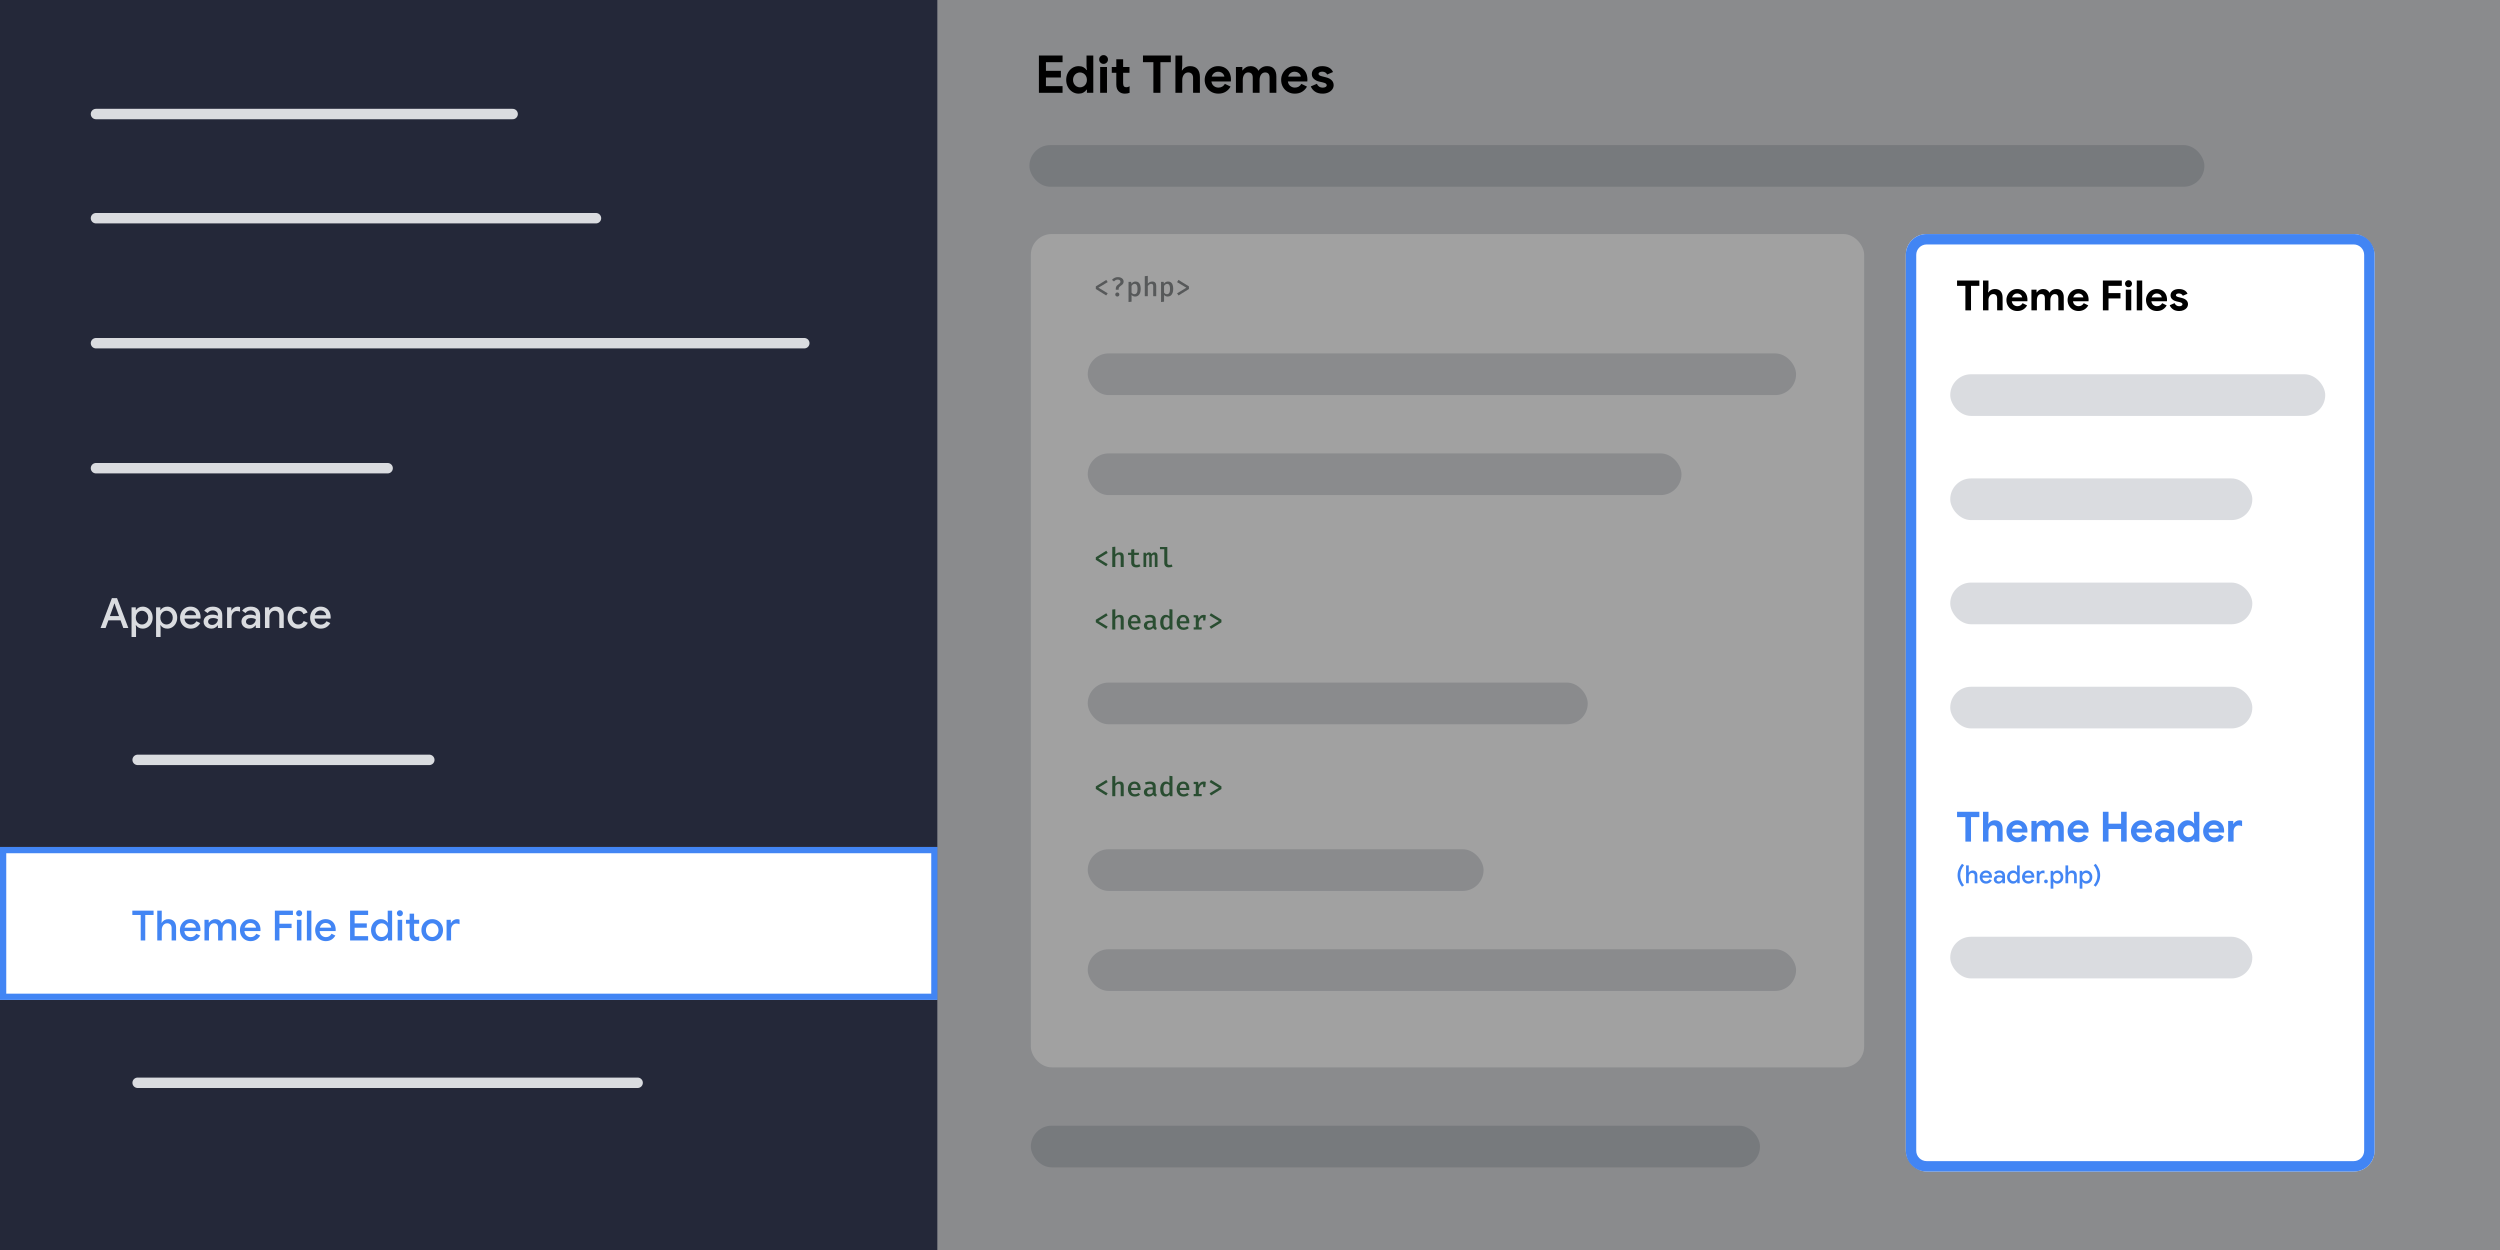
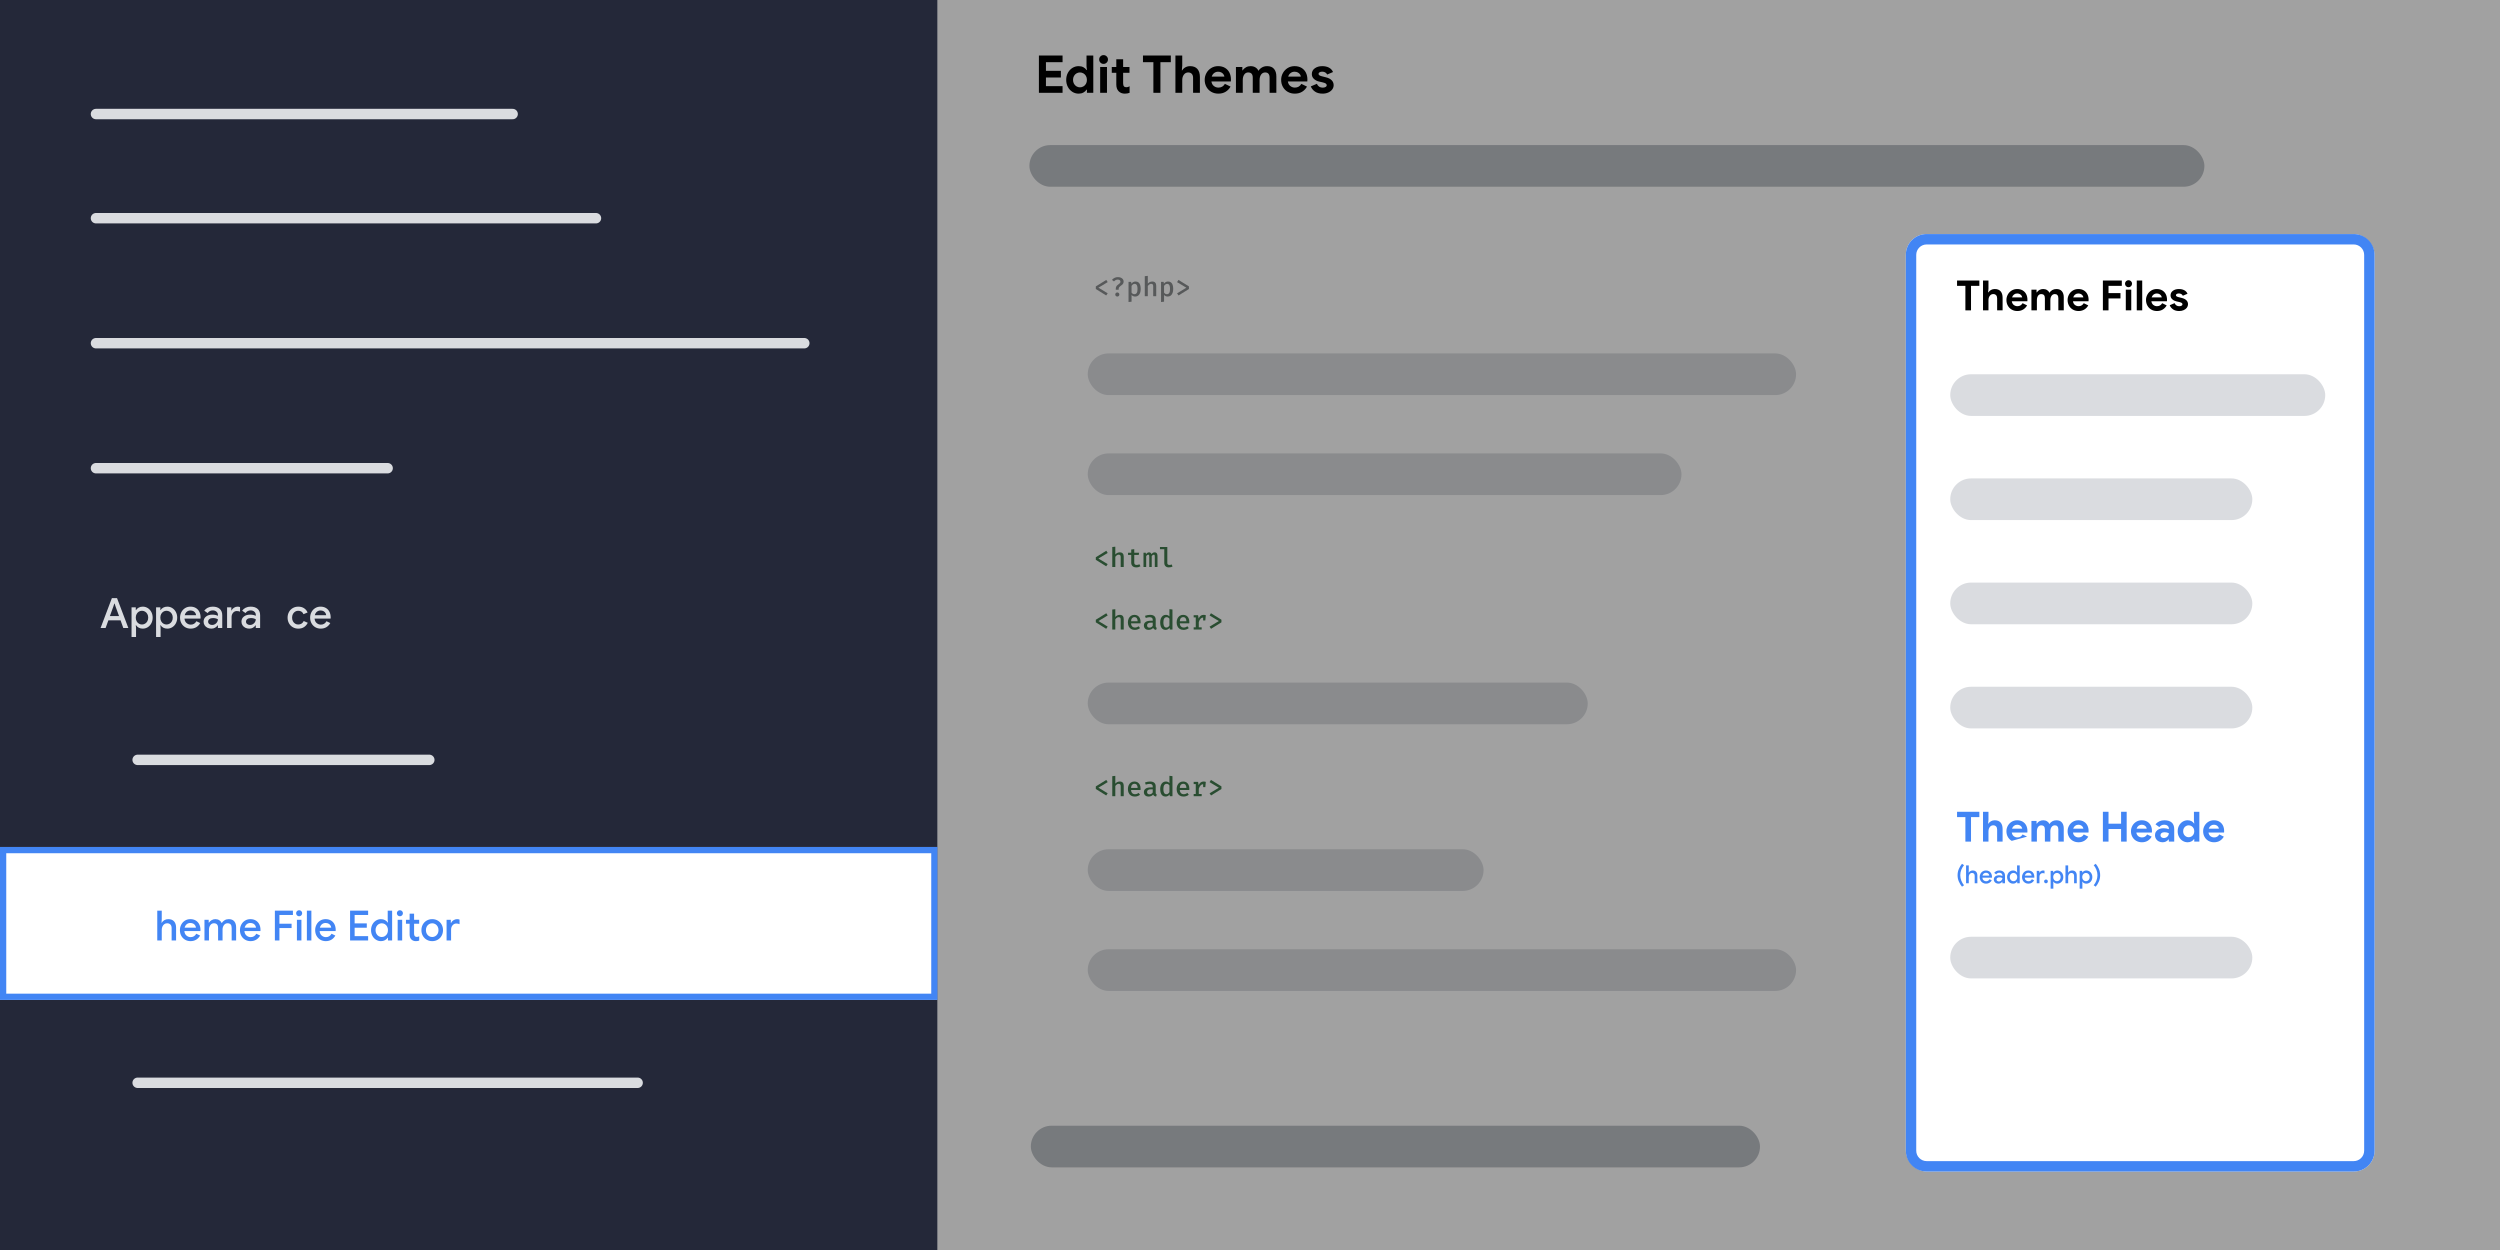
<svg xmlns="http://www.w3.org/2000/svg" viewBox="0 0 1200 600">
  <defs>
    <style>
      .cls-1 {
        fill: #4285f4;
      }

      .cls-2 {
        fill: #417a4d;
      }

      .cls-3 {
        fill: #fff;
      }

      .cls-4 {
        fill: #dadce0;
      }

      .cls-5 {
        opacity: .37;
      }

      .cls-6 {
        fill: none;
        stroke: #dadce0;
        stroke-linecap: round;
        stroke-miterlimit: 10;
        stroke-width: 5px;
      }

      .cls-7 {
        fill: #bdc1c6;
      }

      .cls-8 {
        fill: #8a8d8f;
      }

      .cls-9 {
        fill: #242839;
      }
    </style>
  </defs>
  <g id="Graphics">
-     <rect class="cls-4" width="1200" height="600" />
    <rect class="cls-9" y="0" width="450" height="600" />
    <g id="Side_bar">
      <line class="cls-6" x1="46.067" y1="54.737" x2="246.067" y2="54.737" />
      <line class="cls-6" x1="46.067" y1="104.737" x2="286.067" y2="104.737" />
      <line class="cls-6" x1="46.067" y1="164.737" x2="386.067" y2="164.737" />
      <line class="cls-6" x1="46.067" y1="224.737" x2="186.067" y2="224.737" />
      <line class="cls-6" x1="66.067" y1="364.737" x2="206.067" y2="364.737" />
      <line class="cls-6" x1="66.067" y1="519.737" x2="306.067" y2="519.737" />
      <rect class="cls-3" y="406.548" width="450" height="73.412" />
      <path class="cls-1" d="M447,409.548v67.412H3v-67.412h444M450,406.548H0v73.412h450v-73.412h0Z" />
    </g>
    <g id="_x31_">
      <rect class="cls-3" x="494.796" y="112.337" width="400" height="400" rx="10" ry="10" />
      <rect class="cls-7" x="494.796" y="540.337" width="350" height="20" rx="10" ry="10" />
      <rect class="cls-4" x="522.113" y="169.643" width="340" height="20" rx="10" ry="10" />
      <rect class="cls-4" x="522.113" y="217.643" width="285" height="20" rx="10" ry="10" />
      <rect class="cls-4" x="522.113" y="327.643" width="240" height="20" rx="10" ry="10" />
      <rect class="cls-4" x="522.113" y="407.643" width="190" height="20" rx="10" ry="10" />
      <rect class="cls-4" x="522.113" y="455.643" width="340" height="20" rx="10" ry="10" />
      <g>
        <path class="cls-8" d="M531.02,134.359l.669,1.053-4.446,2.684,4.446,2.685-.715,1.046-4.985-3.107v-1.248l5.031-3.113Z" />
        <path class="cls-8" d="M536.61,133.02c.585,0,1.08.099,1.485.295.405.197.714.453.926.767.212.315.318.651.318,1.011,0,.416-.08.756-.241,1.02-.16.265-.357.487-.591.666s-.469.353-.705.52c-.236.167-.435.357-.595.572-.161.214-.241.491-.241.829v.384h-1.391v-.449c0-.429.075-.783.225-1.062.149-.28.337-.515.562-.706.225-.19.45-.363.673-.517s.41-.319.559-.497.224-.395.224-.65c0-.325-.128-.573-.383-.745-.256-.171-.577-.257-.962-.257-.303,0-.609.072-.916.215s-.589.368-.845.676l-.975-.741c.377-.442.805-.775,1.284-.998s1.009-.335,1.589-.335ZM536.298,140.378c.282,0,.518.096.709.289.19.193.286.424.286.692,0,.273-.096.506-.286.699-.191.193-.427.289-.709.289-.273,0-.504-.096-.692-.289s-.283-.426-.283-.699c0-.269.094-.499.283-.692s.419-.289.692-.289Z" />
        <path class="cls-8" d="M545.041,135.126c.607,0,1.092.148,1.456.445.364.297.628.715.793,1.254s.247,1.173.247,1.901c0,.698-.1,1.319-.299,1.865-.2.546-.495.975-.887,1.287-.393.312-.879.468-1.46.468-.719,0-1.3-.253-1.742-.76v3.224l-1.456.162v-9.665h1.267l.091.884c.26-.355.562-.622.907-.799.344-.178.705-.267,1.082-.267ZM544.638,136.25c-.325,0-.611.097-.858.292-.247.195-.458.425-.631.689v3.211c.165.247.361.436.588.569s.484.198.77.198c.489,0,.862-.197,1.118-.592.256-.394.384-1.022.384-1.885,0-.585-.051-1.06-.153-1.427-.102-.366-.253-.634-.455-.803s-.456-.253-.764-.253Z" />
        <path class="cls-8" d="M550.949,132.409v3.738c.277-.338.603-.593.975-.764.373-.171.756-.257,1.15-.257.646,0,1.127.179,1.443.536.316.357.474.859.474,1.505v5.005h-1.456v-4.777c0-.412-.078-.708-.234-.887-.156-.18-.407-.27-.754-.27-.217,0-.423.049-.621.146-.197.097-.379.224-.546.38-.167.156-.311.323-.433.5v4.908h-1.456v-9.607l1.456-.156Z" />
        <path class="cls-8" d="M560.641,135.126c.607,0,1.092.148,1.456.445.364.297.628.715.793,1.254s.247,1.173.247,1.901c0,.698-.1,1.319-.299,1.865-.2.546-.495.975-.887,1.287-.393.312-.879.468-1.46.468-.719,0-1.3-.253-1.742-.76v3.224l-1.456.162v-9.665h1.267l.091.884c.26-.355.562-.622.907-.799.344-.178.705-.267,1.082-.267ZM560.238,136.25c-.325,0-.611.097-.858.292-.247.195-.458.425-.631.689v3.211c.165.247.361.436.588.569s.484.198.77.198c.489,0,.862-.197,1.118-.592.256-.394.384-1.022.384-1.885,0-.585-.051-1.06-.153-1.427-.102-.366-.253-.634-.455-.803s-.456-.253-.764-.253Z" />
        <path class="cls-8" d="M565.665,134.359l5.024,3.107v1.254l-4.985,3.107-.715-1.027,4.452-2.704-4.452-2.665.676-1.072Z" />
      </g>
      <g>
        <path class="cls-2" d="M531.02,264.359l.669,1.053-4.446,2.684,4.446,2.685-.715,1.046-4.985-3.107v-1.248l5.031-3.113Z" />
        <path class="cls-2" d="M535.349,262.409v3.738c.277-.338.603-.593.975-.764.373-.171.756-.257,1.15-.257.646,0,1.127.179,1.443.536.316.357.474.859.474,1.505v5.005h-1.456v-4.777c0-.412-.078-.708-.234-.887-.156-.18-.407-.27-.754-.27-.217,0-.423.049-.621.146-.197.097-.379.224-.546.38-.167.156-.311.323-.433.5v4.908h-1.456v-9.607l1.456-.156Z" />
        <path class="cls-2" d="M547.427,271.808c-.252.16-.553.29-.904.39-.351.1-.717.149-1.098.149-.797,0-1.403-.206-1.817-.621-.414-.414-.621-.959-.621-1.635v-3.725h-1.528v-1.059h1.528v-1.534l1.456-.176v1.71h2.314l-.163,1.059h-2.151v3.712c0,.368.092.642.276.822.184.18.486.27.907.27.252,0,.483-.03.696-.091.212-.061.405-.139.578-.234l.527.962Z" />
        <path class="cls-2" d="M554.226,265.126c.26,0,.494.056.702.169s.372.31.491.591c.119.282.179.676.179,1.183v5.103h-1.294v-4.901c0-.36-.025-.618-.075-.773-.05-.156-.179-.234-.387-.234-.165,0-.332.051-.5.153-.169.102-.34.276-.513.523v5.232h-1.177v-4.901c0-.36-.025-.618-.075-.773-.05-.156-.179-.234-.387-.234-.169,0-.337.051-.504.153-.167.102-.337.276-.51.523v5.232h-1.3v-6.864h1.099l.097.741c.195-.273.407-.495.637-.666.23-.171.507-.257.832-.257.26,0,.496.065.709.195s.368.357.468.683c.191-.26.407-.471.65-.634s.529-.244.858-.244Z" />
        <path class="cls-2" d="M560.31,262.552v7.748c0,.316.097.54.29.673.192.132.443.198.75.198.199,0,.388-.021.565-.065s.351-.098.52-.163l.371,1.014c-.204.104-.454.195-.75.273-.297.078-.636.117-1.018.117-.689,0-1.225-.194-1.608-.582-.384-.388-.576-.92-.576-1.596v-6.545h-2.073v-1.073h3.529Z" />
      </g>
      <g>
        <path class="cls-2" d="M531.02,294.359l.669,1.053-4.446,2.684,4.446,2.685-.715,1.046-4.985-3.107v-1.248l5.031-3.113Z" />
        <path class="cls-2" d="M535.349,292.409v3.738c.277-.338.603-.593.975-.764.373-.171.756-.257,1.15-.257.646,0,1.127.179,1.443.536.316.357.474.859.474,1.505v5.005h-1.456v-4.777c0-.412-.078-.708-.234-.887-.156-.18-.407-.27-.754-.27-.217,0-.423.049-.621.146-.197.097-.379.224-.546.38-.167.156-.311.323-.433.5v4.908h-1.456v-9.607l1.456-.156Z" />
        <path class="cls-2" d="M542.903,299.208c.03.468.13.851.299,1.147.169.297.391.515.666.653.275.139.578.209.907.209.338,0,.65-.053.936-.156.286-.104.574-.252.865-.442l.63.871c-.321.261-.695.468-1.125.624-.429.156-.888.234-1.378.234-.711,0-1.312-.152-1.804-.455-.492-.304-.866-.727-1.121-1.268-.256-.542-.384-1.168-.384-1.878,0-.689.126-1.306.377-1.85.252-.543.611-.975,1.079-1.294.468-.318,1.027-.477,1.677-.477.611,0,1.136.139,1.576.416.44.277.78.67,1.02,1.18.24.509.361,1.121.361,1.836,0,.117-.003.233-.01.348-.007.115-.014.215-.023.302h-4.55ZM544.54,296.205c-.455,0-.831.162-1.127.487-.297.325-.469.832-.517,1.521h3.179c-.013-.645-.151-1.142-.413-1.488-.263-.347-.636-.52-1.122-.52Z" />
        <path class="cls-2" d="M554.739,300.488c0,.269.042.465.123.588.083.124.215.217.397.277l-.325.987c-.338-.039-.628-.132-.871-.279s-.427-.37-.553-.669c-.251.315-.57.555-.956.715-.385.16-.797.24-1.235.24-.693,0-1.243-.196-1.647-.588-.405-.393-.608-.907-.608-1.544,0-.724.282-1.28.845-1.67.563-.39,1.369-.585,2.418-.585h.981v-.449c0-.442-.133-.76-.4-.956-.267-.195-.643-.292-1.128-.292-.225,0-.498.029-.819.088s-.656.148-1.007.27l-.357-1.027c.429-.16.849-.278,1.261-.354s.793-.114,1.144-.114c.918,0,1.605.204,2.057.611s.679.971.679,1.69v3.062ZM551.762,301.275c.295,0,.583-.078.865-.234s.509-.375.683-.657v-1.514h-.806c-.685,0-1.174.113-1.469.341-.294.228-.442.541-.442.94,0,.364.099.643.296.835s.488.29.874.29Z" />
        <path class="cls-2" d="M561.324,292.389l1.456.163v9.62h-1.281l-.104-.846c-.234.326-.513.577-.838.755-.325.177-.689.267-1.092.267-.589,0-1.075-.15-1.456-.452-.381-.301-.664-.724-.848-1.268-.185-.543-.276-1.173-.276-1.888,0-.697.108-1.318.325-1.862.217-.543.527-.972.93-1.284s.888-.468,1.456-.468c.36,0,.683.064.968.191.286.128.54.314.761.556v-3.484ZM559.978,296.244c-.49,0-.871.203-1.144.608-.273.405-.409,1.035-.409,1.888,0,.585.056,1.06.169,1.427s.275.635.487.806c.212.172.468.257.767.257.329,0,.615-.095.858-.286.243-.19.449-.42.618-.689v-3.25c-.169-.243-.366-.43-.591-.562-.226-.132-.477-.198-.754-.198Z" />
        <path class="cls-2" d="M566.303,299.208c.03.468.13.851.299,1.147.169.297.391.515.666.653.275.139.578.209.907.209.338,0,.65-.053.936-.156.286-.104.574-.252.865-.442l.63.871c-.321.261-.695.468-1.125.624-.429.156-.888.234-1.378.234-.711,0-1.312-.152-1.804-.455-.492-.304-.866-.727-1.121-1.268-.256-.542-.384-1.168-.384-1.878,0-.689.126-1.306.377-1.85.252-.543.611-.975,1.079-1.294.468-.318,1.027-.477,1.677-.477.611,0,1.136.139,1.576.416.44.277.78.67,1.02,1.18.24.509.361,1.121.361,1.836,0,.117-.003.233-.01.348-.007.115-.014.215-.023.302h-4.55ZM567.94,296.205c-.455,0-.831.162-1.127.487-.297.325-.469.832-.517,1.521h3.179c-.013-.645-.151-1.142-.413-1.488-.263-.347-.636-.52-1.122-.52Z" />
        <path class="cls-2" d="M572.958,302.172v-1.04h1.007v-4.79h-1.007v-1.033h2.119l.267,1.592c.256-.576.573-1.015.952-1.316.379-.301.868-.452,1.466-.452.204,0,.387.016.549.049s.324.075.484.127l-.435,1.248c-.139-.039-.269-.068-.39-.087-.121-.019-.256-.029-.403-.029-.498,0-.929.186-1.29.559-.362.373-.646.901-.855,1.586v2.548h1.384v1.04h-3.848ZM577.508,297.836v-1.69l.182-.838h1.105l-.247,2.528h-1.04Z" />
        <path class="cls-2" d="M581.266,294.359l5.024,3.107v1.254l-4.985,3.107-.715-1.027,4.452-2.704-4.452-2.665.676-1.072Z" />
      </g>
      <g>
        <path class="cls-2" d="M531.02,374.359l.669,1.053-4.446,2.684,4.446,2.686-.715,1.046-4.985-3.106v-1.248l5.031-3.113Z" />
        <path class="cls-2" d="M535.349,372.408v3.738c.277-.338.603-.593.975-.764.373-.172.756-.257,1.15-.257.646,0,1.127.179,1.443.536.316.357.474.859.474,1.505v5.005h-1.456v-4.777c0-.412-.078-.707-.234-.887-.156-.181-.407-.271-.754-.271-.217,0-.423.049-.621.146-.197.097-.379.224-.546.38-.167.156-.311.323-.433.5v4.908h-1.456v-9.607l1.456-.156Z" />
        <path class="cls-2" d="M542.903,379.208c.03.468.13.851.299,1.147s.391.514.666.652c.275.139.578.209.907.209.338,0,.65-.053.936-.156.286-.103.574-.252.865-.442l.63.871c-.321.261-.695.468-1.125.624-.429.156-.888.234-1.378.234-.711,0-1.312-.152-1.804-.455-.492-.304-.866-.727-1.121-1.268-.256-.542-.384-1.168-.384-1.879,0-.689.126-1.305.377-1.85.252-.543.611-.975,1.079-1.293.468-.318,1.027-.477,1.677-.477.611,0,1.136.139,1.576.416.44.277.78.671,1.02,1.18.24.509.361,1.121.361,1.837,0,.116-.003.232-.01.348-.007.114-.014.215-.023.302h-4.55ZM544.54,376.205c-.455,0-.831.162-1.127.487-.297.325-.469.832-.517,1.52h3.179c-.013-.644-.151-1.141-.413-1.488-.263-.346-.636-.519-1.122-.519Z" />
        <path class="cls-2" d="M554.739,380.488c0,.27.042.465.123.588.083.124.215.217.397.277l-.325.987c-.338-.039-.628-.132-.871-.279s-.427-.37-.553-.669c-.251.315-.57.555-.956.715-.385.16-.797.24-1.235.24-.693,0-1.243-.196-1.647-.588-.405-.393-.608-.907-.608-1.545,0-.723.282-1.279.845-1.67.563-.391,1.369-.585,2.418-.585h.981v-.448c0-.442-.133-.761-.4-.956-.267-.194-.643-.292-1.128-.292-.225,0-.498.029-.819.088s-.656.148-1.007.27l-.357-1.027c.429-.16.849-.278,1.261-.353.412-.076.793-.114,1.144-.114.918,0,1.605.204,2.057.61.453.408.679.971.679,1.69v3.062ZM551.762,381.275c.295,0,.583-.078.865-.234s.509-.375.683-.656v-1.515h-.806c-.685,0-1.174.113-1.469.341-.294.228-.442.541-.442.94,0,.363.099.643.296.836.197.192.488.289.874.289Z" />
        <path class="cls-2" d="M561.324,372.389l1.456.163v9.62h-1.281l-.104-.846c-.234.326-.513.577-.838.755-.325.177-.689.267-1.092.267-.589,0-1.075-.15-1.456-.452-.381-.301-.664-.724-.848-1.268-.185-.544-.276-1.173-.276-1.888,0-.697.108-1.318.325-1.863.217-.543.527-.971.93-1.283s.888-.468,1.456-.468c.36,0,.683.064.968.191.286.128.54.314.761.556v-3.484ZM559.978,376.244c-.49,0-.871.202-1.144.607-.273.405-.409,1.035-.409,1.889,0,.584.056,1.06.169,1.426.113.367.275.635.487.807s.468.257.767.257c.329,0,.615-.095.858-.286.243-.19.449-.42.618-.69v-3.25c-.169-.242-.366-.43-.591-.562-.226-.131-.477-.197-.754-.197Z" />
        <path class="cls-2" d="M566.303,379.208c.03.468.13.851.299,1.147s.391.514.666.652c.275.139.578.209.907.209.338,0,.65-.053.936-.156.286-.103.574-.252.865-.442l.63.871c-.321.261-.695.468-1.125.624-.429.156-.888.234-1.378.234-.711,0-1.312-.152-1.804-.455-.492-.304-.866-.727-1.121-1.268-.256-.542-.384-1.168-.384-1.879,0-.689.126-1.305.377-1.85.252-.543.611-.975,1.079-1.293.468-.318,1.027-.477,1.677-.477.611,0,1.136.139,1.576.416.44.277.78.671,1.02,1.18.24.509.361,1.121.361,1.837,0,.116-.003.232-.01.348-.007.114-.014.215-.023.302h-4.55ZM567.94,376.205c-.455,0-.831.162-1.127.487-.297.325-.469.832-.517,1.52h3.179c-.013-.644-.151-1.141-.413-1.488-.263-.346-.636-.519-1.122-.519Z" />
        <path class="cls-2" d="M572.958,382.172v-1.04h1.007v-4.79h-1.007v-1.033h2.119l.267,1.592c.256-.576.573-1.016.952-1.316.379-.301.868-.451,1.466-.451.204,0,.387.016.549.049.163.032.324.074.484.127l-.435,1.247c-.139-.038-.269-.067-.39-.087-.121-.019-.256-.029-.403-.029-.498,0-.929.185-1.29.559s-.646.901-.855,1.586v2.548h1.384v1.04h-3.848ZM577.508,377.836v-1.69l.182-.838h1.105l-.247,2.527h-1.04Z" />
        <path class="cls-2" d="M581.266,374.359l5.024,3.106v1.255l-4.985,3.106-.715-1.026,4.452-2.705-4.452-2.664.676-1.072Z" />
      </g>
    </g>
    <rect class="cls-7" x="494.113" y="69.643" width="564" height="20" rx="10" ry="10" />
    <rect class="cls-5" x="450" width="750" height="600" />
    <g>
      <rect class="cls-3" x="914.795" y="112.337" width="225" height="450" rx="10" ry="10" />
      <g>
        <rect class="cls-3" x="917.296" y="114.837" width="220" height="445" rx="7.5" ry="7.5" />
        <path class="cls-1" d="M1129.795,117.337c2.757,0,5,2.243,5,5v430c0,2.757-2.243,5-5,5h-205c-2.757,0-5-2.243-5-5V122.337c0-2.757,2.243-5,5-5h205M1129.795,112.337h-205c-5.523,0-10,4.477-10,10v430c0,5.523,4.477,10,10,10h205c5.523,0,10-4.477,10-10V122.337c0-5.523-4.477-10-10-10h0Z" />
      </g>
      <rect class="cls-4" x="936.113" y="179.643" width="180" height="20" rx="10" ry="10" />
      <rect class="cls-4" x="936.113" y="229.643" width="145" height="20" rx="10" ry="10" />
      <rect class="cls-4" x="936.113" y="279.643" width="145" height="20" rx="10" ry="10" />
      <rect class="cls-4" x="936.113" y="329.643" width="145" height="20" rx="10" ry="10" />
      <rect class="cls-4" x="936.113" y="449.643" width="145" height="20" rx="10" ry="10" />
    </g>
    <g>
      <path class="cls-1" d="M940.269,423.174c-.424-.964-.636-1.986-.636-3.065,0-1.08.212-2.103.636-3.066.425-.964.92-1.774,1.488-2.43l.972.672c-.544.656-.98,1.399-1.308,2.231s-.492,1.696-.492,2.593c0,.895.164,1.76.492,2.592s.764,1.575,1.308,2.231l-.972.672c-.568-.655-1.063-1.466-1.488-2.43Z" />
      <path class="cls-1" d="M943.713,415.38h1.296v2.508l-.072.973h.072c.168-.305.42-.553.756-.744.336-.192.708-.288,1.116-.288.744,0,1.306.218,1.687.653.38.436.569,1.03.569,1.782v3.708h-1.284v-3.527c0-.48-.117-.838-.353-1.074s-.554-.354-.954-.354c-.296,0-.562.086-.798.258-.236.173-.418.4-.546.685s-.192.59-.192.918v3.096h-1.296v-8.592Z" />
      <path class="cls-1" d="M951.729,423.756c-.464-.272-.828-.647-1.092-1.128s-.396-1.024-.396-1.632c0-.568.126-1.094.378-1.578s.606-.87,1.062-1.158.976-.432,1.56-.432c.6,0,1.119.132,1.56.396.44.265.775.63,1.008,1.099.232.468.349,1.006.349,1.613,0,.097-.005.173-.013.229s-.012.092-.012.107h-4.608c.049.56.25.99.606,1.29.355.301.758.45,1.206.45.712,0,1.252-.328,1.62-.983l1.092.527c-.264.488-.63.878-1.098,1.17-.469.292-1.019.439-1.65.439-.584,0-1.108-.137-1.572-.408ZM954.86,420.288c-.016-.2-.082-.404-.197-.612-.116-.208-.294-.384-.534-.528-.24-.144-.54-.216-.9-.216-.399,0-.746.122-1.038.366s-.49.574-.594.99h3.264Z" />
      <path class="cls-1" d="M958.125,423.906c-.345-.172-.614-.412-.81-.721-.196-.308-.294-.653-.294-1.038,0-.615.234-1.105.702-1.47.468-.363,1.062-.546,1.782-.546.632,0,1.18.112,1.644.336v-.264c0-.376-.142-.686-.426-.931-.284-.243-.634-.365-1.05-.365-.632,0-1.128.256-1.488.768l-.972-.684c.272-.376.618-.664,1.038-.864s.89-.3,1.41-.3c.871,0,1.546.218,2.022.653.476.436.714,1.047.714,1.83v3.66h-1.248v-.756h-.071c-.2.28-.45.508-.75.685-.301.176-.654.264-1.062.264-.416,0-.796-.086-1.14-.258ZM960.309,422.88c.256-.151.46-.353.612-.606.151-.252.228-.521.228-.81-.424-.231-.892-.348-1.403-.348-.448,0-.797.096-1.044.288-.248.191-.372.443-.372.756,0,.28.111.508.336.684.224.176.496.265.815.265.296,0,.572-.076.828-.229Z" />
      <path class="cls-1" d="M964.815,423.756c-.436-.272-.782-.649-1.038-1.134-.257-.484-.384-1.026-.384-1.626,0-.601.127-1.142.384-1.626.256-.484.602-.862,1.038-1.134.435-.273.909-.408,1.422-.408.447,0,.842.094,1.182.282.34.188.598.422.774.701h.071l-.071-.827v-2.604h1.272v8.592h-1.2v-.804h-.071c-.177.288-.435.526-.774.714s-.734.282-1.182.282c-.513,0-.986-.137-1.422-.408ZM967.359,422.736c.275-.16.496-.391.66-.69.163-.3.245-.649.245-1.05s-.082-.75-.245-1.05c-.164-.301-.385-.53-.66-.69-.276-.16-.574-.24-.894-.24-.311,0-.604.082-.876.246-.272.164-.49.397-.653.696-.164.3-.246.646-.246,1.038s.082.738.246,1.038c.163.3.382.532.653.695.273.164.565.246.876.246.32,0,.618-.079.894-.239Z" />
      <path class="cls-1" d="M972.057,423.756c-.464-.272-.828-.647-1.092-1.128s-.396-1.024-.396-1.632c0-.568.126-1.094.378-1.578s.606-.87,1.062-1.158.976-.432,1.56-.432c.6,0,1.119.132,1.56.396.44.265.775.63,1.008,1.099.232.468.349,1.006.349,1.613,0,.097-.005.173-.013.229s-.012.092-.012.107h-4.608c.049.56.25.99.606,1.29.355.301.758.45,1.206.45.712,0,1.252-.328,1.62-.983l1.092.527c-.264.488-.63.878-1.098,1.17-.469.292-1.019.439-1.65.439-.584,0-1.108-.137-1.572-.408ZM975.188,420.288c-.016-.2-.082-.404-.197-.612-.116-.208-.294-.384-.534-.528-.24-.144-.54-.216-.9-.216-.399,0-.746.122-1.038.366s-.49.574-.594.99h3.264Z" />
      <path class="cls-1" d="M977.637,418.019h1.224v.9h.072c.128-.311.358-.572.69-.78s.674-.311,1.025-.311c.28,0,.52.044.721.132v1.32c-.28-.128-.588-.192-.925-.192-.432,0-.792.169-1.079.505-.288.337-.433.754-.433,1.251v3.128h-1.296v-5.952Z" />
      <path class="cls-1" d="M981.429,423.708c-.176-.176-.264-.388-.264-.636,0-.256.088-.471.264-.643s.388-.258.636-.258c.256,0,.471.086.643.258s.258.387.258.643c0,.248-.086.46-.258.636s-.387.264-.643.264c-.248,0-.46-.088-.636-.264Z" />
      <path class="cls-1" d="M984.309,418.019h1.225v.792h.072c.168-.279.422-.514.762-.701.34-.189.733-.282,1.182-.282.512,0,.986.136,1.422.408.436.272.782.649,1.038,1.134s.384,1.025.384,1.626c0,.6-.128,1.142-.384,1.626s-.602.862-1.038,1.134c-.435.272-.91.408-1.422.408-.448,0-.842-.095-1.182-.282s-.594-.426-.762-.714h-.072l.072.84v2.556h-1.297v-8.544ZM988.203,422.729c.276-.163.496-.396.66-.695s.246-.646.246-1.038-.082-.738-.246-1.038-.384-.532-.66-.696-.574-.246-.894-.246c-.311,0-.604.08-.876.24-.272.16-.489.39-.653.69-.164.3-.246.649-.246,1.05s.082.75.246,1.05.382.53.653.69c.273.16.565.239.876.239.32,0,.618-.082.894-.246Z" />
      <path class="cls-1" d="M991.425,415.38h1.296v2.508l-.072.973h.072c.168-.305.42-.553.756-.744.336-.192.708-.288,1.116-.288.744,0,1.306.218,1.687.653.38.436.569,1.03.569,1.782v3.708h-1.284v-3.527c0-.48-.117-.838-.353-1.074s-.554-.354-.954-.354c-.296,0-.562.086-.798.258-.236.173-.418.4-.546.685s-.192.59-.192.918v3.096h-1.296v-8.592Z" />
      <path class="cls-1" d="M998.241,418.019h1.224v.792h.072c.168-.279.422-.514.762-.701.34-.189.734-.282,1.183-.282.512,0,.985.136,1.422.408.435.272.781.649,1.038,1.134.256.484.384,1.025.384,1.626,0,.6-.128,1.142-.384,1.626-.257.484-.603.862-1.038,1.134-.436.272-.91.408-1.422.408-.448,0-.843-.095-1.183-.282s-.594-.426-.762-.714h-.072l.072.84v2.556h-1.296v-8.544ZM1002.135,422.729c.276-.163.496-.396.66-.695s.246-.646.246-1.038-.082-.738-.246-1.038-.384-.532-.66-.696c-.275-.164-.573-.246-.894-.246-.312,0-.605.08-.876.24-.273.16-.49.39-.654.69-.164.3-.246.649-.246,1.05s.082.75.246,1.05.382.53.654.69c.272.16.564.239.876.239.32,0,.618-.082.894-.246Z" />
      <path class="cls-1" d="M1004.974,424.932c.544-.656.98-1.399,1.308-2.231s.492-1.696.492-2.592c0-.896-.164-1.761-.492-2.593s-.764-1.575-1.308-2.231l.972-.672c.576.655,1.074,1.464,1.494,2.424s.63,1.984.63,3.072-.21,2.111-.63,3.071-.918,1.769-1.494,2.424l-.972-.672Z" />
    </g>
  </g>
  <g id="Text">
    <g>
      <path class="cls-1" d="M943.385,392.212h-4v-2.56h10.7v2.56h-4v11.76h-2.7v-11.76Z" />
      <path class="cls-1" d="M951.846,389.652h2.619v3.88l-.159,1.8h.159c.28-.48.69-.866,1.23-1.16.54-.293,1.137-.44,1.79-.44,1.24,0,2.177.367,2.81,1.101.634.733.95,1.76.95,3.08v6.06h-2.62v-5.74c0-.666-.167-1.18-.5-1.539-.333-.36-.787-.54-1.359-.54-.693,0-1.25.279-1.67.84-.421.56-.631,1.253-.631,2.08v4.899h-2.619v-14.319Z" />
-       <path class="cls-1" d="M965.635,403.612c-.793-.453-1.417-1.084-1.87-1.891s-.68-1.71-.68-2.71c0-.946.224-1.823.67-2.63s1.06-1.45,1.84-1.93c.78-.48,1.657-.721,2.63-.721,1.04,0,1.931.224,2.671.671.739.446,1.303,1.057,1.69,1.829.387.773.58,1.654.58,2.641,0,.173-.007.333-.019.479-.014.16-.021.247-.021.261h-7.46c.106.76.417,1.343.93,1.75.514.406,1.103.609,1.77.609,1.093,0,1.92-.479,2.479-1.44l2.16,1.06c-.479.854-1.113,1.517-1.899,1.99-.787.473-1.714.71-2.78.71-1,0-1.897-.227-2.69-.68ZM970.645,397.752c-.027-.28-.138-.566-.33-.86-.193-.293-.467-.536-.82-.73s-.777-.29-1.27-.29c-.573,0-1.079.17-1.52.51s-.747.797-.92,1.37h4.86Z" />
+       <path class="cls-1" d="M965.635,403.612c-.793-.453-1.417-1.084-1.87-1.891s-.68-1.71-.68-2.71c0-.946.224-1.823.67-2.63s1.06-1.45,1.84-1.93c.78-.48,1.657-.721,2.63-.721,1.04,0,1.931.224,2.671.671.739.446,1.303,1.057,1.69,1.829.387.773.58,1.654.58,2.641,0,.173-.007.333-.019.479-.014.16-.021.247-.021.261h-7.46c.106.76.417,1.343.93,1.75.514.406,1.103.609,1.77.609,1.093,0,1.92-.479,2.479-1.44l2.16,1.06ZM970.645,397.752c-.027-.28-.138-.566-.33-.86-.193-.293-.467-.536-.82-.73s-.777-.29-1.27-.29c-.573,0-1.079.17-1.52.51s-.747.797-.92,1.37h4.86Z" />
      <path class="cls-1" d="M975.085,394.052h2.46v1.28h.16c.307-.493.727-.883,1.26-1.17s1.12-.431,1.76-.431c.721,0,1.344.167,1.87.5.526.334.903.768,1.13,1.301.333-.533.787-.967,1.36-1.301.573-.333,1.24-.5,2-.5,1.16,0,2.036.357,2.63,1.07.593.714.89,1.67.89,2.87v6.3h-2.6v-5.819c0-.653-.144-1.15-.43-1.49-.287-.34-.697-.51-1.23-.51-.68,0-1.213.273-1.6.819-.387.547-.58,1.254-.58,2.12v4.88h-2.62v-5.819c0-1.334-.587-2-1.76-2-.641,0-1.147.273-1.52.819-.373.547-.56,1.254-.56,2.12v4.88h-2.62v-9.92Z" />
      <path class="cls-1" d="M994.995,403.612c-.794-.453-1.417-1.084-1.87-1.891s-.68-1.71-.68-2.71c0-.946.223-1.823.67-2.63.446-.807,1.06-1.45,1.84-1.93.78-.48,1.656-.721,2.63-.721,1.04,0,1.93.224,2.67.671.74.446,1.303,1.057,1.69,1.829.386.773.579,1.654.579,2.641,0,.173-.007.333-.019.479-.014.16-.019.247-.019.261h-7.461c.107.76.417,1.343.931,1.75.513.406,1.103.609,1.77.609,1.094,0,1.92-.479,2.481-1.44l2.16,1.06c-.48.854-1.114,1.517-1.9,1.99-.787.473-1.714.71-2.78.71-1,0-1.897-.227-2.689-.68ZM1000.005,397.752c-.027-.28-.137-.566-.33-.86-.193-.293-.467-.536-.82-.73s-.776-.29-1.27-.29c-.573,0-1.08.17-1.52.51-.44.34-.746.797-.92,1.37h4.86Z" />
      <path class="cls-1" d="M1009.385,389.652h2.7v5.72h6.04v-5.72h2.68v14.319h-2.68v-6.04h-6.04v6.04h-2.7v-14.319Z" />
      <path class="cls-1" d="M1025.415,403.612c-.794-.453-1.417-1.084-1.87-1.891s-.68-1.71-.68-2.71c0-.946.223-1.823.67-2.63.446-.807,1.06-1.45,1.84-1.93.78-.48,1.656-.721,2.63-.721,1.04,0,1.93.224,2.67.671.74.446,1.303,1.057,1.69,1.829.386.773.579,1.654.579,2.641,0,.173-.007.333-.019.479-.014.16-.019.247-.019.261h-7.461c.107.76.417,1.343.931,1.75.513.406,1.103.609,1.77.609,1.094,0,1.92-.479,2.481-1.44l2.16,1.06c-.48.854-1.114,1.517-1.9,1.99-.787.473-1.714.71-2.78.71-1,0-1.897-.227-2.689-.68ZM1030.425,397.752c-.027-.28-.137-.566-.33-.86-.193-.293-.467-.536-.82-.73s-.776-.29-1.27-.29c-.573,0-1.08.17-1.52.51-.44.34-.746.797-.92,1.37h4.86Z" />
      <path class="cls-1" d="M1036.185,403.862c-.56-.287-1-.686-1.319-1.2-.32-.514-.48-1.097-.48-1.75,0-.667.177-1.257.53-1.77.352-.513.836-.906,1.45-1.18.612-.273,1.3-.41,2.06-.41,1.026,0,1.9.153,2.62.46v-.34c0-.533-.207-.97-.62-1.31-.413-.341-.94-.511-1.58-.511-.974,0-1.76.388-2.36,1.16l-1.84-1.319c.493-.641,1.106-1.127,1.84-1.461.733-.333,1.54-.5,2.421-.5,1.532,0,2.703.36,3.51,1.08.807.721,1.21,1.773,1.21,3.16v6h-2.58v-1.04h-.16c-.733.907-1.68,1.36-2.84,1.36-.68,0-1.3-.144-1.86-.43ZM1039.895,401.922c.367-.22.65-.507.851-.86.2-.352.3-.73.3-1.13-.653-.307-1.34-.46-2.061-.46-.64,0-1.126.134-1.46.4-.333.267-.5.613-.5,1.04,0,.399.153.724.46.97.307.247.693.37,1.16.37s.884-.11,1.25-.33Z" />
      <path class="cls-1" d="M1047.676,403.612c-.728-.453-1.308-1.08-1.74-1.881-.434-.8-.65-1.706-.65-2.72,0-1.013.217-1.92.65-2.72.433-.8,1.013-1.427,1.74-1.88.727-.453,1.522-.681,2.39-.681.693,0,1.303.141,1.83.421.526.279.923.64,1.19,1.079h.159l-.159-1.399v-4.18h2.6v14.319h-2.44v-1.2h-.159c-.268.44-.664.804-1.19,1.091-.527.286-1.137.43-1.83.43-.867,0-1.663-.227-2.39-.68ZM1051.886,401.522c.413-.232.743-.566.989-1,.247-.433.37-.936.37-1.51s-.123-1.076-.37-1.51c-.246-.434-.576-.767-.989-1-.414-.233-.854-.35-1.32-.35s-.903.116-1.31.35c-.407.233-.733.566-.981,1s-.37.936-.37,1.51c0,.56.123,1.057.37,1.49s.573.769.981,1.01c.406.24.843.36,1.31.36s.906-.117,1.32-.351Z" />
      <path class="cls-1" d="M1060.056,403.612c-.794-.453-1.417-1.084-1.87-1.891-.454-.807-.681-1.71-.681-2.71,0-.946.224-1.823.67-2.63.447-.807,1.06-1.45,1.841-1.93.779-.48,1.656-.721,2.63-.721,1.04,0,1.93.224,2.67.671.74.446,1.303,1.057,1.69,1.829.387.773.58,1.654.58,2.641,0,.173-.007.333-.019.479-.014.16-.021.247-.021.261h-7.46c.106.76.417,1.343.931,1.75.513.406,1.103.609,1.77.609,1.093,0,1.92-.479,2.481-1.44l2.159,1.06c-.479.854-1.113,1.517-1.899,1.99-.787.473-1.714.71-2.78.71-1,0-1.897-.227-2.689-.68ZM1065.065,397.752c-.027-.28-.137-.566-.33-.86-.193-.293-.467-.536-.82-.73s-.776-.29-1.27-.29c-.574,0-1.08.17-1.52.51-.44.34-.747.797-.92,1.37h4.86Z" />
-       <path class="cls-1" d="M1069.506,394.052h2.46v1.36h.16c.239-.48.623-.88,1.149-1.2s1.09-.48,1.69-.48c.453,0,.866.08,1.24.24v2.601c-.574-.24-1.127-.36-1.66-.36-.733,0-1.32.271-1.761.812-.44.541-.659,1.227-.659,2.055v4.893h-2.62v-9.92Z" />
    </g>
    <g>
      <path d="M498.676,26.649h11.35v3.2h-7.975v4.15h7.175v3.2h-7.175v4.15h7.975v3.2h-11.35v-17.9Z" />
      <path d="M514.764,44.099c-.909-.566-1.633-1.35-2.175-2.35-.542-1-.812-2.133-.812-3.4,0-1.266.271-2.4.812-3.4.541-1,1.266-1.783,2.175-2.35.908-.566,1.904-.85,2.988-.85.866,0,1.629.175,2.287.525s1.154.8,1.488,1.35h.2l-.2-1.75v-5.225h3.25v17.9h-3.05v-1.5h-.2c-.334.55-.83,1.004-1.488,1.362-.658.358-1.421.538-2.287.538-1.084,0-2.08-.284-2.988-.85ZM520.026,41.486c.516-.291.929-.708,1.237-1.25.308-.541.462-1.171.462-1.888,0-.716-.154-1.346-.462-1.887-.309-.541-.721-.959-1.237-1.25-.517-.291-1.067-.438-1.65-.438-.584,0-1.129.146-1.638.438-.509.291-.917.709-1.225,1.25-.309.541-.462,1.171-.462,1.887,0,.7.154,1.321.462,1.863.308.541.716.962,1.225,1.262.508.3,1.054.45,1.638.45.583,0,1.133-.145,1.65-.438Z" />
      <path d="M528.214,30.049c-.409-.416-.613-.916-.613-1.5,0-.583.208-1.079.625-1.487s.908-.613,1.475-.613c.583,0,1.083.205,1.5.613.416.408.625.904.625,1.487,0,.584-.208,1.083-.625,1.5-.417.417-.917.625-1.5.625-.584,0-1.079-.208-1.487-.625ZM528.076,32.149h3.275v12.4h-3.275v-12.4Z" />
      <path d="M538.276,44.669c-.5-.187-.925-.46-1.275-.816-.784-.765-1.175-1.853-1.175-3.265v-5.638h-2.175v-2.8h2.175v-3.7h3.275v3.7h3.05v2.8h-3.05v5.072c0,.669.142,1.15.425,1.441.233.275.617.412,1.15.412.283,0,.537-.038.762-.113.225-.075.479-.196.763-.362v3.15c-.7.267-1.45.4-2.25.4-.617,0-1.175-.094-1.675-.28Z" />
      <path d="M553.626,29.849h-5v-3.2h13.375v3.2h-5v14.7h-3.375v-14.7Z" />
      <path d="M564.201,26.649h3.275v4.85l-.2,2.25h.2c.35-.6.862-1.083,1.537-1.45.675-.366,1.421-.55,2.238-.55,1.55,0,2.721.459,3.512,1.375s1.188,2.2,1.188,3.85v7.575h-3.275v-7.175c0-.834-.208-1.475-.625-1.925-.416-.45-.983-.675-1.7-.675-.867,0-1.562.35-2.088,1.05-.525.7-.787,1.567-.787,2.6v6.125h-3.275v-17.9Z" />
      <path d="M581.439,44.099c-.992-.566-1.771-1.353-2.337-2.362-.567-1.008-.85-2.138-.85-3.388,0-1.183.279-2.279.837-3.287.558-1.008,1.325-1.812,2.3-2.413.975-.6,2.071-.9,3.288-.9,1.3,0,2.413.279,3.337.837.925.559,1.629,1.321,2.113,2.288.483.967.725,2.066.725,3.3,0,.217-.009.417-.025.6-.017.2-.025.309-.025.325h-9.325c.133.95.52,1.68,1.162,2.188.642.509,1.379.763,2.213.763,1.366,0,2.4-.6,3.1-1.8l2.7,1.325c-.6,1.067-1.392,1.896-2.375,2.488-.983.591-2.142.887-3.475.887-1.25,0-2.371-.284-3.362-.85ZM587.701,36.774c-.033-.35-.171-.709-.412-1.075-.242-.366-.584-.67-1.025-.913-.441-.241-.971-.362-1.587-.362-.717,0-1.35.212-1.9.638-.55.425-.934.996-1.15,1.712h6.075Z" />
      <path d="M593.251,32.149h3.075v1.6h.2c.383-.617.908-1.104,1.575-1.463.666-.358,1.4-.537,2.2-.537.9,0,1.679.208,2.337.625s1.129.959,1.412,1.625c.417-.666.983-1.208,1.7-1.625s1.55-.625,2.5-.625c1.45,0,2.546.446,3.288,1.337.741.892,1.112,2.087,1.112,3.587v7.875h-3.25v-7.275c0-.816-.18-1.438-.538-1.863-.358-.425-.871-.637-1.537-.637-.85,0-1.517.342-2,1.025-.483.684-.725,1.567-.725,2.65v6.1h-3.275v-7.275c0-1.667-.733-2.5-2.2-2.5-.8,0-1.434.342-1.9,1.025-.467.684-.7,1.567-.7,2.65v6.1h-3.275v-12.4Z" />
      <path d="M618.139,44.099c-.991-.566-1.77-1.353-2.337-2.362-.567-1.008-.851-2.138-.851-3.388,0-1.183.279-2.279.838-3.287s1.325-1.812,2.3-2.413c.976-.6,2.071-.9,3.288-.9,1.3,0,2.412.279,3.337.837.925.559,1.629,1.321,2.112,2.288s.726,2.066.726,3.3c0,.217-.009.417-.025.6-.017.2-.024.309-.024.325h-9.325c.133.95.52,1.68,1.162,2.188.642.509,1.379.763,2.213.763,1.366,0,2.399-.6,3.1-1.8l2.7,1.325c-.6,1.067-1.392,1.896-2.375,2.488-.983.591-2.142.887-3.475.887-1.25,0-2.371-.284-3.363-.85ZM624.401,36.774c-.033-.35-.171-.709-.412-1.075-.242-.366-.584-.67-1.025-.913-.441-.241-.971-.362-1.587-.362-.717,0-1.351.212-1.9.638-.55.425-.934.996-1.15,1.712h6.075Z" />
      <path d="M631.188,43.961c-.941-.658-1.612-1.488-2.012-2.488l2.925-1.25c.267.617.638,1.08,1.112,1.388.475.309,1.029.462,1.662.462.566,0,1.033-.104,1.4-.312.366-.208.55-.487.55-.837s-.154-.629-.462-.837c-.309-.208-.821-.396-1.538-.562l-1.649-.375c-.934-.2-1.75-.613-2.45-1.238s-1.05-1.412-1.05-2.362c0-1.15.475-2.071,1.425-2.763.95-.691,2.142-1.037,3.575-1.037,1.232,0,2.3.233,3.199.7.9.467,1.559,1.175,1.976,2.125l-2.8,1.2c-.234-.466-.562-.812-.988-1.038-.425-.225-.887-.337-1.387-.337s-.922.096-1.263.288c-.342.191-.513.446-.513.762,0,.3.138.538.412.712.275.175.68.33,1.213.463l1.875.475c1.233.3,2.166.775,2.8,1.425s.95,1.434.95,2.35c0,.75-.225,1.434-.675,2.05-.45.617-1.079,1.108-1.888,1.475-.809.366-1.713.55-2.713.55-1.517,0-2.746-.329-3.688-.987Z" />
    </g>
    <g>
      <path d="M943.385,137.212h-4v-2.56h10.7v2.56h-4v11.76h-2.7v-11.76Z" />
      <path d="M951.846,134.652h2.619v3.88l-.159,1.8h.159c.28-.48.69-.866,1.23-1.16s1.137-.44,1.79-.44c1.24,0,2.177.367,2.81,1.1.634.733.95,1.76.95,3.08v6.06h-2.62v-5.74c0-.666-.167-1.18-.5-1.54-.333-.36-.787-.54-1.359-.54-.693,0-1.25.28-1.67.84-.421.56-.631,1.253-.631,2.08v4.9h-2.619v-14.32Z" />
      <path d="M965.635,148.612c-.793-.453-1.417-1.083-1.87-1.89s-.68-1.71-.68-2.71c0-.947.224-1.823.67-2.63s1.06-1.45,1.84-1.93c.78-.48,1.657-.72,2.63-.72,1.04,0,1.931.224,2.671.67.739.447,1.303,1.057,1.69,1.83.387.773.58,1.654.58,2.64,0,.173-.007.334-.019.48-.014.16-.021.247-.021.26h-7.46c.106.76.417,1.343.93,1.75.514.407,1.103.61,1.77.61,1.093,0,1.92-.48,2.479-1.44l2.16,1.06c-.479.854-1.113,1.517-1.899,1.99-.787.473-1.714.71-2.78.71-1,0-1.897-.227-2.69-.68ZM970.645,142.752c-.027-.28-.138-.566-.33-.86-.193-.293-.467-.537-.82-.73-.353-.193-.777-.29-1.27-.29-.573,0-1.079.17-1.52.51-.44.34-.747.797-.92,1.37h4.86Z" />
      <path d="M975.085,139.052h2.46v1.28h.16c.307-.493.727-.883,1.26-1.17.533-.287,1.12-.43,1.76-.43.721,0,1.344.167,1.87.5.526.334.903.767,1.13,1.3.333-.533.787-.967,1.36-1.3.573-.333,1.24-.5,2-.5,1.16,0,2.036.357,2.63,1.07.593.713.89,1.67.89,2.87v6.3h-2.6v-5.82c0-.653-.144-1.15-.43-1.49-.287-.34-.697-.51-1.23-.51-.68,0-1.213.273-1.6.82-.387.547-.58,1.253-.58,2.12v4.88h-2.62v-5.82c0-1.333-.587-2-1.76-2-.641,0-1.147.273-1.52.82-.373.547-.56,1.253-.56,2.12v4.88h-2.62v-9.92Z" />
      <path d="M994.995,148.612c-.794-.453-1.417-1.083-1.87-1.89s-.68-1.71-.68-2.71c0-.947.223-1.823.67-2.63.446-.807,1.06-1.45,1.84-1.93s1.656-.72,2.63-.72c1.04,0,1.93.224,2.67.67s1.303,1.057,1.69,1.83c.386.773.579,1.654.579,2.64,0,.173-.007.334-.019.48-.014.16-.019.247-.019.26h-7.461c.107.76.417,1.343.931,1.75.513.407,1.103.61,1.77.61,1.094,0,1.92-.48,2.481-1.44l2.16,1.06c-.48.854-1.114,1.517-1.9,1.99-.787.473-1.714.71-2.78.71-1,0-1.897-.227-2.689-.68ZM1000.005,142.752c-.027-.28-.137-.566-.33-.86-.193-.293-.467-.537-.82-.73-.353-.193-.776-.29-1.27-.29-.573,0-1.08.17-1.52.51-.44.34-.746.797-.92,1.37h4.86Z" />
      <path d="M1009.385,134.652h9.08v2.56h-6.38v3.48h5.74v2.56h-5.74v5.72h-2.7v-14.32Z" />
      <path d="M1020.495,137.372c-.327-.333-.49-.733-.49-1.2s.167-.863.5-1.19c.333-.326.727-.49,1.181-.49.466,0,.866.164,1.199.49.333.327.5.724.5,1.19s-.167.867-.5,1.2c-.333.334-.733.5-1.199.5-.468,0-.864-.167-1.19-.5ZM1020.385,139.052h2.62v9.92h-2.62v-9.92Z" />
      <path d="M1025.646,134.652h2.619v14.32h-2.619v-14.32Z" />
      <path d="M1032.635,148.612c-.793-.453-1.417-1.083-1.87-1.89s-.68-1.71-.68-2.71c0-.947.224-1.823.67-2.63s1.06-1.45,1.84-1.93c.78-.48,1.657-.72,2.63-.72,1.04,0,1.931.224,2.671.67.739.447,1.303,1.057,1.69,1.83.387.773.58,1.654.58,2.64,0,.173-.007.334-.019.48-.014.16-.021.247-.021.26h-7.46c.106.76.417,1.343.93,1.75.514.407,1.103.61,1.77.61,1.093,0,1.92-.48,2.479-1.44l2.16,1.06c-.479.854-1.113,1.517-1.899,1.99-.787.473-1.714.71-2.78.71-1,0-1.897-.227-2.69-.68ZM1037.646,142.752c-.027-.28-.138-.566-.33-.86-.193-.293-.467-.537-.82-.73-.353-.193-.777-.29-1.27-.29-.573,0-1.079.17-1.52.51-.44.34-.747.797-.92,1.37h4.86Z" />
      <path d="M1043.075,148.502c-.754-.526-1.29-1.19-1.61-1.99l2.34-1c.214.493.511.863.891,1.11.38.247.823.37,1.33.37.453,0,.826-.083,1.12-.25.293-.167.44-.39.44-.67,0-.28-.123-.503-.37-.67-.246-.167-.656-.317-1.23-.45l-1.32-.3c-.747-.16-1.399-.49-1.96-.99-.56-.5-.84-1.13-.84-1.89,0-.92.38-1.656,1.14-2.21.761-.553,1.714-.83,2.86-.83.986,0,1.84.187,2.561.56.72.373,1.246.94,1.579,1.7l-2.239.96c-.188-.373-.45-.65-.79-.83-.34-.18-.71-.27-1.11-.27s-.736.077-1.01.23c-.273.154-.41.357-.41.61,0,.24.11.43.33.57s.543.263.97.37l1.5.38c.986.24,1.733.62,2.24,1.14s.76,1.147.76,1.88c0,.6-.18,1.147-.54,1.64-.359.493-.863.887-1.51,1.18-.646.293-1.37.44-2.17.44-1.214,0-2.197-.263-2.95-.79Z" />
    </g>
    <g>
-       <path class="cls-1" d="M67.54,439.188h-4.02v-2.08h10.2v2.08h-4v12.24h-2.18v-12.24Z" />
      <path class="cls-1" d="M75.481,437.108h2.16v4.181l-.12,1.62h.12c.28-.507.7-.921,1.26-1.24.56-.32,1.18-.48,1.86-.48,1.24,0,2.177.363,2.81,1.09.633.728.95,1.717.95,2.971v6.18h-2.14v-5.88c0-.8-.197-1.397-.59-1.79-.393-.394-.923-.59-1.59-.59-.493,0-.937.144-1.33.43-.394.287-.697.667-.91,1.14-.214.474-.32.983-.32,1.53v5.16h-2.16v-14.32Z" />
      <path class="cls-1" d="M88.84,451.068c-.773-.453-1.38-1.08-1.82-1.88s-.66-1.706-.66-2.72c0-.946.21-1.823.63-2.63s1.01-1.45,1.77-1.93c.76-.48,1.627-.721,2.6-.721,1,0,1.866.221,2.6.66.733.44,1.294,1.05,1.68,1.83s.58,1.677.58,2.69c0,.159-.007.286-.02.38-.014.093-.02.153-.02.18h-7.68c.08.934.416,1.65,1.01,2.15.593.5,1.263.75,2.01.75,1.187,0,2.087-.547,2.7-1.641l1.82.88c-.44.814-1.05,1.464-1.83,1.95-.78.486-1.697.731-2.75.731-.973,0-1.847-.228-2.62-.681ZM94.06,445.289c-.027-.333-.137-.674-.33-1.02s-.49-.64-.89-.88c-.4-.24-.9-.36-1.5-.36-.667,0-1.244.204-1.73.61-.487.407-.817.957-.99,1.65h5.44Z" />
      <path class="cls-1" d="M98.14,441.509h2.04v1.38h.12c.293-.493.72-.9,1.28-1.22.56-.32,1.153-.48,1.78-.48.733,0,1.367.174,1.9.52s.92.807,1.16,1.38c.36-.573.827-1.033,1.4-1.38s1.24-.52,2-.52c1.16,0,2.037.353,2.63,1.06s.89,1.673.89,2.899v6.28h-2.14v-5.92c0-.814-.163-1.406-.49-1.78-.327-.373-.817-.56-1.47-.56-.72,0-1.303.297-1.75.89-.447.594-.67,1.317-.67,2.17v5.2h-2.14v-5.92c0-.814-.17-1.406-.51-1.78-.34-.373-.843-.56-1.51-.56-.707,0-1.277.3-1.71.899-.433.601-.65,1.327-.65,2.181v5.18h-2.16v-9.92Z" />
      <path class="cls-1" d="M117.66,451.068c-.773-.453-1.38-1.08-1.82-1.88s-.66-1.706-.66-2.72c0-.946.21-1.823.63-2.63s1.01-1.45,1.77-1.93c.76-.48,1.627-.721,2.6-.721,1,0,1.866.221,2.6.66.733.44,1.294,1.05,1.68,1.83s.58,1.677.58,2.69c0,.159-.007.286-.02.38-.014.093-.02.153-.02.18h-7.68c.08.934.416,1.65,1.01,2.15.593.5,1.263.75,2.01.75,1.187,0,2.087-.547,2.7-1.641l1.82.88c-.44.814-1.05,1.464-1.83,1.95-.78.486-1.697.731-2.75.731-.973,0-1.847-.228-2.62-.681ZM122.88,445.289c-.027-.333-.137-.674-.33-1.02s-.49-.64-.89-.88c-.4-.24-.9-.36-1.5-.36-.667,0-1.244.204-1.73.61-.487.407-.817.957-.99,1.65h5.44Z" />
      <path class="cls-1" d="M131.94,437.108h8.66v2.08h-6.48v4.2h5.84v2.08h-5.84v5.96h-2.18v-14.32Z" />
      <path class="cls-1" d="M142.56,439.379c-.28-.287-.42-.63-.42-1.03s.14-.74.42-1.02c.28-.28.62-.42,1.02-.42.413,0,.76.14,1.04.42.28.279.42.619.42,1.02s-.14.743-.42,1.03-.627.43-1.04.43c-.4,0-.74-.143-1.02-.43ZM142.52,441.509h2.16v9.92h-2.16v-9.92Z" />
      <path class="cls-1" d="M147.3,437.108h2.16v14.32h-2.16v-14.32Z" />
      <path class="cls-1" d="M153.76,451.068c-.773-.453-1.38-1.08-1.82-1.88s-.66-1.706-.66-2.72c0-.946.21-1.823.63-2.63s1.01-1.45,1.77-1.93c.76-.48,1.627-.721,2.6-.721,1,0,1.866.221,2.6.66.733.44,1.294,1.05,1.68,1.83s.58,1.677.58,2.69c0,.159-.007.286-.02.38-.014.093-.02.153-.02.18h-7.68c.08.934.416,1.65,1.01,2.15.593.5,1.263.75,2.01.75,1.187,0,2.087-.547,2.7-1.641l1.82.88c-.44.814-1.05,1.464-1.83,1.95-.78.486-1.697.731-2.75.731-.973,0-1.847-.228-2.62-.681ZM158.98,445.289c-.027-.333-.137-.674-.33-1.02s-.49-.64-.89-.88c-.4-.24-.9-.36-1.5-.36-.667,0-1.244.204-1.73.61-.487.407-.817.957-.99,1.65h5.44Z" />
      <path class="cls-1" d="M168.04,437.108h8.66v2.08h-6.48v4.04h5.84v2.08h-5.84v4.04h6.48v2.08h-8.66v-14.32Z" />
      <path class="cls-1" d="M180.47,451.068c-.727-.453-1.303-1.083-1.73-1.89s-.64-1.71-.64-2.71.213-1.903.64-2.71,1.003-1.437,1.73-1.89,1.517-.681,2.37-.681c.747,0,1.403.157,1.97.471.566.312.997.703,1.29,1.17h.12l-.12-1.381v-4.34h2.12v14.32h-2v-1.34h-.12c-.293.479-.724.877-1.29,1.19-.567.314-1.224.471-1.97.471-.854,0-1.644-.228-2.37-.681ZM184.71,449.369c.46-.267.827-.65,1.1-1.15.273-.5.41-1.083.41-1.75s-.137-1.25-.41-1.75c-.273-.5-.64-.883-1.1-1.15-.46-.267-.957-.399-1.49-.399-.52,0-1.007.137-1.46.41s-.817.659-1.09,1.159c-.273.5-.41,1.077-.41,1.73s.137,1.23.41,1.73c.273.5.637.888,1.09,1.16.453.273.94.41,1.46.41.533,0,1.03-.133,1.49-.399Z" />
      <path class="cls-1" d="M190.92,439.379c-.28-.287-.42-.63-.42-1.03s.14-.74.42-1.02c.28-.28.62-.42,1.02-.42.413,0,.76.14,1.04.42.28.279.42.619.42,1.02s-.14.743-.42,1.03-.627.43-1.04.43c-.4,0-.74-.143-1.02-.43ZM190.88,441.509h2.16v9.92h-2.16v-9.92Z" />
      <path class="cls-1" d="M198.4,451.534c-.373-.142-.687-.343-.94-.602-.56-.557-.84-1.345-.84-2.365v-5.179h-1.76v-1.88h1.76v-2.96h2.14v2.96h2.44v1.88h-2.44v4.739c0,.575.113.979.34,1.211.213.26.54.39.98.39.414,0,.793-.106,1.14-.319v2.079c-.467.174-.993.261-1.58.261-.453,0-.867-.072-1.24-.215Z" />
      <path class="cls-1" d="M204.8,451.059c-.787-.46-1.404-1.09-1.85-1.89-.447-.8-.67-1.7-.67-2.7s.223-1.9.67-2.7c.446-.8,1.063-1.43,1.85-1.89.786-.46,1.673-.69,2.66-.69s1.873.231,2.66.69c.787.46,1.403,1.09,1.85,1.89.446.8.67,1.7.67,2.7s-.224,1.9-.67,2.7c-.447.8-1.063,1.43-1.85,1.89-.787.46-1.673.69-2.66.69s-1.873-.231-2.66-.69ZM208.95,449.369c.46-.267.83-.65,1.11-1.15.28-.5.42-1.083.42-1.75s-.14-1.25-.42-1.75c-.28-.5-.65-.883-1.11-1.15-.46-.267-.957-.399-1.49-.399s-1.03.133-1.49.399c-.46.268-.83.65-1.11,1.15-.28.5-.42,1.083-.42,1.75s.14,1.25.42,1.75c.28.5.65.884,1.11,1.15s.957.399,1.49.399,1.03-.133,1.49-.399Z" />
      <path class="cls-1" d="M214.36,441.509h2.04v1.5h.12c.213-.52.597-.953,1.15-1.3s1.123-.52,1.71-.52c.467,0,.867.073,1.2.221v2.199c-.467-.213-.98-.319-1.54-.319-.72,0-1.32.28-1.8.842s-.72,1.256-.72,2.085v5.213h-2.16v-9.92Z" />
    </g>
    <g>
      <path class="cls-4" d="M53.7,287.108h2.48l5.42,14.32h-2.42l-1.32-3.68h-5.84l-1.32,3.68h-2.42l5.42-14.32ZM57.14,295.709l-1.6-4.38-.54-1.641h-.12l-.54,1.641-1.6,4.38h4.4Z" />
      <path class="cls-4" d="M63.14,291.509h2.04v1.32h.12c.28-.467.703-.857,1.27-1.17.567-.314,1.223-.471,1.97-.471.853,0,1.643.228,2.37.681.727.453,1.303,1.083,1.73,1.89.426.807.64,1.71.64,2.71s-.213,1.903-.64,2.71c-.427.807-1.003,1.437-1.73,1.89-.727.453-1.517.681-2.37.681-.747,0-1.403-.157-1.97-.471-.567-.312-.99-.71-1.27-1.19h-.12l.12,1.399v4.261h-2.16v-14.24ZM69.63,299.358c.46-.273.827-.66,1.1-1.16.273-.5.41-1.076.41-1.73s-.137-1.23-.41-1.73c-.273-.5-.64-.886-1.1-1.159s-.957-.41-1.49-.41c-.52,0-1.007.133-1.46.399-.454.268-.817.65-1.09,1.15s-.41,1.083-.41,1.75.136,1.25.41,1.75.637.884,1.09,1.15c.453.267.94.399,1.46.399.533,0,1.03-.137,1.49-.41Z" />
      <path class="cls-4" d="M74.92,291.509h2.04v1.32h.12c.28-.467.703-.857,1.27-1.17.567-.314,1.223-.471,1.97-.471.853,0,1.643.228,2.37.681.727.453,1.303,1.083,1.73,1.89.426.807.64,1.71.64,2.71s-.213,1.903-.64,2.71c-.427.807-1.003,1.437-1.73,1.89-.727.453-1.517.681-2.37.681-.747,0-1.403-.157-1.97-.471-.567-.312-.99-.71-1.27-1.19h-.12l.12,1.399v4.261h-2.16v-14.24ZM81.41,299.358c.46-.273.827-.66,1.1-1.16.273-.5.41-1.076.41-1.73s-.137-1.23-.41-1.73c-.273-.5-.64-.886-1.1-1.159s-.957-.41-1.49-.41c-.52,0-1.007.133-1.46.399-.454.268-.817.65-1.09,1.15s-.41,1.083-.41,1.75.136,1.25.41,1.75.637.884,1.09,1.15c.453.267.94.399,1.46.399.533,0,1.03-.137,1.49-.41Z" />
      <path class="cls-4" d="M88.9,301.068c-.773-.453-1.38-1.08-1.82-1.88s-.66-1.706-.66-2.72c0-.946.21-1.823.63-2.63s1.01-1.45,1.77-1.93c.76-.48,1.627-.721,2.6-.721,1,0,1.866.221,2.6.66.733.44,1.294,1.05,1.68,1.83s.58,1.677.58,2.69c0,.159-.007.286-.02.38-.014.093-.02.153-.02.18h-7.68c.08.934.416,1.65,1.01,2.15.593.5,1.263.75,2.01.75,1.187,0,2.087-.547,2.7-1.641l1.82.88c-.44.814-1.05,1.464-1.83,1.95-.78.486-1.697.731-2.75.731-.973,0-1.847-.228-2.62-.681ZM94.12,295.289c-.027-.333-.137-.674-.33-1.02s-.49-.64-.89-.88c-.4-.24-.9-.36-1.5-.36-.667,0-1.244.204-1.73.61-.487.407-.817.957-.99,1.65h5.44Z" />
      <path class="cls-4" d="M99.56,301.318c-.573-.286-1.023-.686-1.35-1.199-.327-.514-.49-1.091-.49-1.73,0-1.026.39-1.843,1.17-2.45.78-.606,1.77-.91,2.97-.91,1.053,0,1.967.188,2.74.56v-.44c0-.626-.237-1.143-.71-1.55-.474-.406-1.057-.61-1.75-.61-1.054,0-1.88.428-2.48,1.28l-1.62-1.14c.453-.627,1.03-1.106,1.73-1.44.7-.333,1.483-.5,2.35-.5,1.453,0,2.577.363,3.37,1.09.793.728,1.19,1.744,1.19,3.051v6.1h-2.08v-1.26h-.12c-.334.467-.75.847-1.25,1.14s-1.09.44-1.77.44c-.693,0-1.327-.144-1.9-.431ZM103.2,299.608c.426-.253.767-.59,1.02-1.01.253-.42.38-.87.38-1.35-.707-.387-1.487-.58-2.34-.58-.747,0-1.327.16-1.74.479-.414.32-.62.74-.62,1.261,0,.467.186.847.56,1.14.373.293.827.44,1.36.44.493,0,.953-.126,1.38-.38Z" />
      <path class="cls-4" d="M109,291.509h2.04v1.5h.12c.213-.52.597-.953,1.15-1.3s1.123-.52,1.71-.52c.467,0,.867.073,1.2.221v2.199c-.467-.213-.98-.319-1.54-.319-.72,0-1.32.28-1.8.842s-.72,1.256-.72,2.085v5.213h-2.16v-9.92Z" />
      <path class="cls-4" d="M117.74,301.318c-.573-.286-1.023-.686-1.35-1.199-.327-.514-.49-1.091-.49-1.73,0-1.026.39-1.843,1.17-2.45.78-.606,1.77-.91,2.97-.91,1.053,0,1.967.188,2.74.56v-.44c0-.626-.237-1.143-.71-1.55-.474-.406-1.057-.61-1.75-.61-1.054,0-1.88.428-2.48,1.28l-1.62-1.14c.453-.627,1.03-1.106,1.73-1.44.7-.333,1.483-.5,2.35-.5,1.453,0,2.577.363,3.37,1.09.793.728,1.19,1.744,1.19,3.051v6.1h-2.08v-1.26h-.12c-.334.467-.75.847-1.25,1.14s-1.09.44-1.77.44c-.693,0-1.327-.144-1.9-.431ZM121.38,299.608c.426-.253.767-.59,1.02-1.01.253-.42.38-.87.38-1.35-.707-.387-1.487-.58-2.34-.58-.747,0-1.327.16-1.74.479-.414.32-.62.74-.62,1.261,0,.467.186.847.56,1.14.373.293.827.44,1.36.44.493,0,.953-.126,1.38-.38Z" />
-       <path class="cls-4" d="M127.18,291.509h2.04v1.38h.12c.293-.493.723-.9,1.29-1.22.566-.32,1.183-.48,1.85-.48,1.213,0,2.137.36,2.77,1.08s.95,1.714.95,2.981v6.18h-2.14v-5.88c0-.814-.193-1.413-.58-1.8s-.927-.58-1.62-.58c-.76,0-1.37.3-1.83.899-.46.601-.69,1.32-.69,2.16v5.2h-2.16v-9.92Z" />
      <path class="cls-4" d="M140.54,301.059c-.787-.46-1.4-1.09-1.84-1.89s-.66-1.7-.66-2.7.22-1.903.66-2.71,1.053-1.437,1.84-1.89c.787-.453,1.667-.681,2.64-.681,1.093,0,2.023.257,2.79.77.767.513,1.323,1.19,1.67,2.029l-1.96.82c-.467-1.093-1.32-1.64-2.56-1.64-.519,0-1.003.137-1.45.41-.447.273-.804.659-1.07,1.159-.267.5-.4,1.077-.4,1.73s.133,1.23.4,1.73c.266.5.623.888,1.07,1.16.446.273.93.41,1.45.41.627,0,1.167-.146,1.62-.44.453-.294.8-.707,1.04-1.24l1.94.84c-.4.854-.983,1.537-1.75,2.05-.767.514-1.697.77-2.79.77-.973,0-1.853-.231-2.64-.69Z" />
      <path class="cls-4" d="M151.34,301.068c-.773-.453-1.38-1.08-1.82-1.88s-.66-1.706-.66-2.72c0-.946.21-1.823.63-2.63s1.01-1.45,1.77-1.93c.76-.48,1.627-.721,2.6-.721,1,0,1.866.221,2.6.66.733.44,1.294,1.05,1.68,1.83s.58,1.677.58,2.69c0,.159-.007.286-.02.38-.014.093-.02.153-.02.18h-7.68c.08.934.416,1.65,1.01,2.15.593.5,1.263.75,2.01.75,1.187,0,2.087-.547,2.7-1.641l1.82.88c-.44.814-1.05,1.464-1.83,1.95-.78.486-1.697.731-2.75.731-.973,0-1.847-.228-2.62-.681ZM156.56,295.289c-.027-.333-.137-.674-.33-1.02s-.49-.64-.89-.88c-.4-.24-.9-.36-1.5-.36-.667,0-1.244.204-1.73.61-.487.407-.817.957-.99,1.65h5.44Z" />
    </g>
  </g>
</svg>